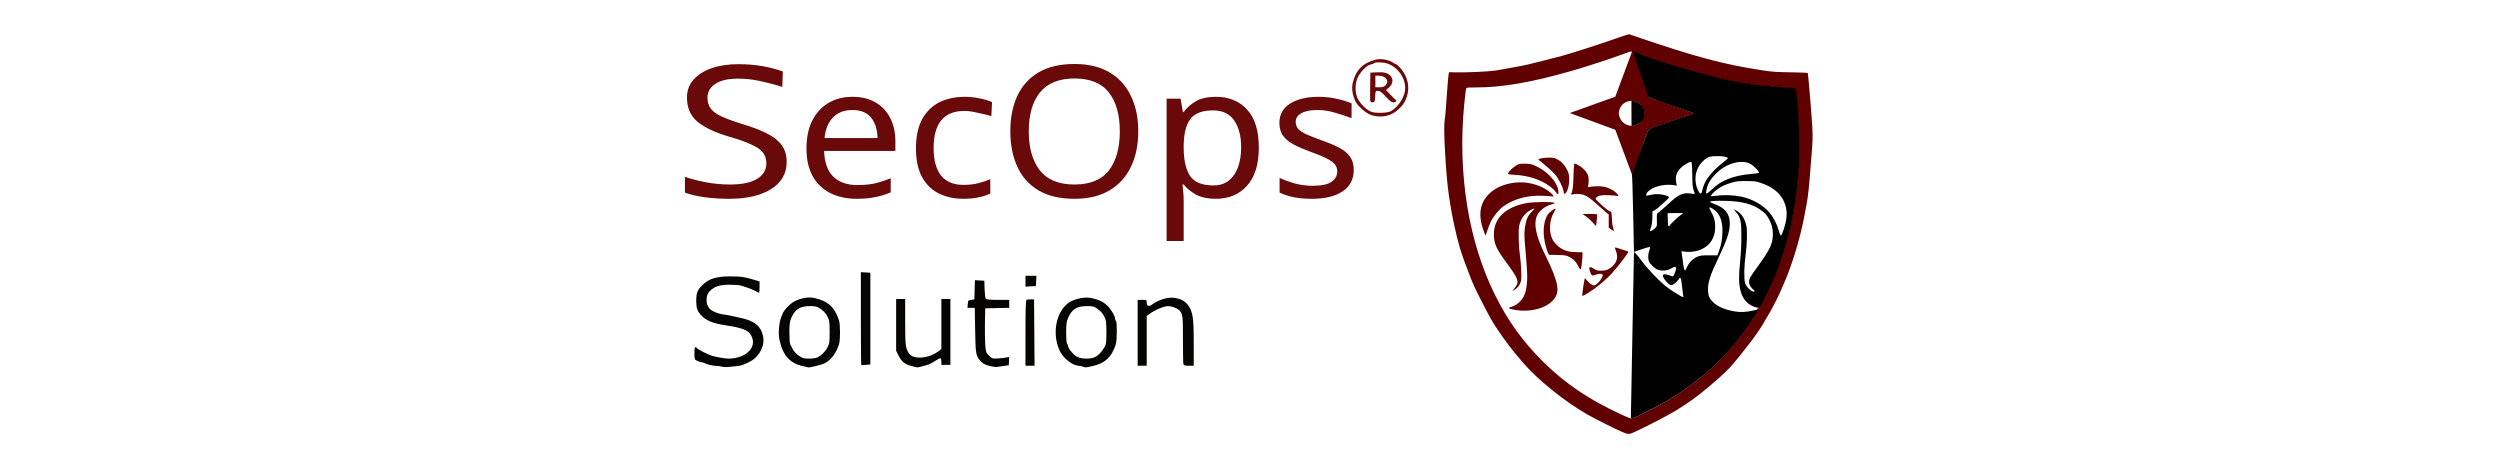
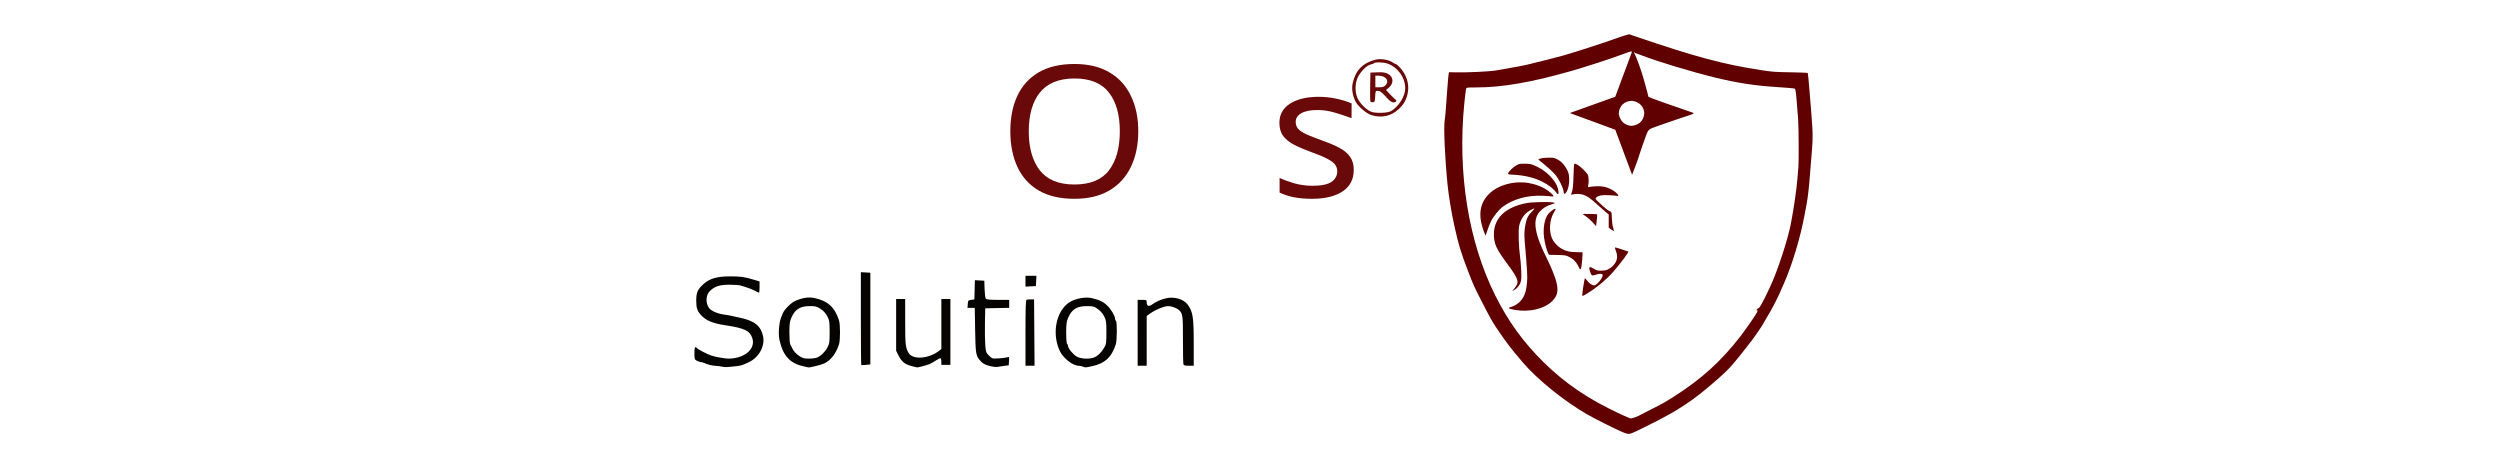
<svg xmlns="http://www.w3.org/2000/svg" width="219.0" height="41.0" viewBox="0.0 0.0 219.0 41.0" fill="none">
  <path d="M120.88 5.18C120.754 5.18 120.629 5.194 120.507 5.224C119.385 5.509 118.751 6.156 118.499 7.274C118.387 7.771 118.477 8.358 118.748 8.901C118.958 9.321 119.708 9.956 120.147 10.089C121.019 10.352 121.838 10.179 122.487 9.595C122.975 9.157 123.217 8.724 123.33 8.089C123.466 7.323 123.194 6.502 122.594 5.871C122.462 5.731 122.321 5.617 122.282 5.617C122.243 5.617 122.116 5.552 122 5.47C121.736 5.287 121.279 5.176 120.88 5.18ZM120.676 5.466C120.729 5.464 120.787 5.464 120.847 5.466C121.086 5.472 121.359 5.506 121.523 5.562C122.435 5.875 123.098 6.787 123.098 7.731C123.098 8.434 122.513 9.362 121.829 9.744C121.546 9.903 120.514 9.935 120.135 9.796C119.765 9.66 119.276 9.211 119 8.753C118.724 8.292 118.67 7.584 118.864 6.971C119.037 6.428 119.684 5.724 120.084 5.645C120.218 5.619 120.346 5.567 120.369 5.529C120.394 5.491 120.516 5.471 120.676 5.466ZM120.972 6.331C120.882 6.329 120.779 6.33 120.657 6.336L120.047 6.358L120.025 7.564C120.013 8.227 120.021 8.817 120.044 8.876C120.067 8.934 120.166 8.97 120.264 8.957C120.424 8.935 120.445 8.883 120.466 8.445C120.489 7.97 120.495 7.958 120.71 7.958C120.881 7.958 121.033 8.07 121.391 8.463C121.754 8.864 121.9 8.971 122.078 8.971C122.287 8.971 122.406 8.793 122.244 8.724C122.21 8.709 122.011 8.515 121.8 8.291L121.416 7.883L121.657 7.684C122.117 7.303 122.08 6.72 121.579 6.469C121.393 6.376 121.241 6.337 120.972 6.331ZM120.482 6.631H120.765C121.415 6.631 121.742 7.107 121.354 7.488C121.242 7.599 121.09 7.645 120.84 7.645H120.482V7.138V6.631Z" fill="#6A0909" />
  <path d="M63.248 32.12C63.068 32.079 62.884 32.055 62.699 32.048C62.347 32.028 62.003 31.942 61.684 31.795C61.602 31.756 61.513 31.733 61.422 31.727C61.354 31.727 61.193 31.673 61.065 31.608C60.84 31.494 60.831 31.469 60.831 30.946C60.831 30.407 60.886 30.302 61.059 30.507C61.143 30.607 61.962 31.028 62.297 31.143C62.63 31.258 63.498 31.415 63.797 31.415C65.22 31.415 66.218 30.563 65.901 29.619C65.682 28.965 65.236 28.751 63.565 28.497C62.429 28.326 61.843 28.082 61.404 27.598C61.077 27.239 60.99 26.974 60.99 26.347C60.99 25.663 61.09 25.406 61.521 24.981C62.098 24.413 62.737 24.212 63.961 24.21C64.902 24.21 65.179 24.248 66.001 24.493L66.537 24.653V25.149C66.537 25.421 66.516 25.645 66.492 25.645C66.468 25.645 66.298 25.564 66.115 25.465C65.895 25.352 65.665 25.257 65.427 25.184C65.246 25.133 65.066 25.076 64.888 25.012C64.788 24.975 64.351 24.942 63.917 24.942C63.041 24.942 62.604 25.082 62.184 25.494C61.828 25.846 61.792 26.532 62.109 26.979C62.283 27.227 62.869 27.485 63.407 27.552C63.624 27.578 63.927 27.632 64.079 27.669C64.233 27.707 64.572 27.782 64.833 27.837C66.087 28.096 66.652 28.548 66.844 29.449C67.028 30.313 66.491 31.305 65.612 31.721C65.04 31.992 64.944 32.024 64.556 32.07C63.702 32.171 63.472 32.18 63.248 32.12ZM70.379 32.087C69.193 31.826 68.595 31.168 68.28 29.776C68.164 29.258 68.241 28.259 68.433 27.789L68.576 27.438C68.707 27.113 69.296 26.526 69.65 26.367C70.28 26.084 70.842 25.998 71.349 26.108C72.519 26.361 73.124 26.911 73.497 28.067C73.615 28.428 73.615 29.802 73.497 30.162C73.234 30.976 72.774 31.572 72.201 31.839C71.939 31.962 70.925 32.213 70.815 32.184C70.67 32.151 70.525 32.118 70.379 32.087ZM71.584 31.318C71.931 31.166 72.281 30.819 72.488 30.423C72.659 30.098 72.677 29.963 72.675 29.081C72.675 28.189 72.657 28.066 72.474 27.712C72.341 27.451 72.14 27.229 71.892 27.068C71.548 26.839 71.453 26.815 70.937 26.815C70.083 26.815 69.644 27.096 69.315 27.853C69.182 28.161 69.151 28.395 69.151 29.122C69.151 29.612 69.183 30.075 69.22 30.149C69.257 30.223 69.36 30.425 69.449 30.596C69.541 30.776 69.767 31.016 69.983 31.162C70.31 31.383 70.423 31.415 70.861 31.415C71.136 31.415 71.462 31.371 71.584 31.318ZM79.967 32.097C79.273 31.929 79.005 31.723 78.704 31.131L78.502 30.729V26.19H79.293L79.294 28.199C79.295 30.191 79.323 30.449 79.591 30.917C79.94 31.531 81.346 31.439 82.247 30.741L82.463 30.574V26.191H83.255V31.962H82.463V31.692C82.463 31.545 82.434 31.406 82.398 31.384C82.362 31.363 82.176 31.451 81.982 31.58C81.789 31.709 81.542 31.85 81.433 31.895C81.192 31.993 80.417 32.199 80.341 32.185C80.216 32.157 80.091 32.128 79.967 32.097ZM86.761 32.079C86.259 31.956 86.024 31.814 85.767 31.475C85.485 31.104 85.454 30.87 85.42 28.822L85.389 26.97H84.752L84.777 26.639C84.799 26.326 84.816 26.305 85.079 26.269L85.356 26.229L85.378 25.387L85.401 24.544L85.814 24.568L86.227 24.591L86.25 25.328C86.263 25.733 86.311 26.111 86.359 26.167C86.421 26.24 86.716 26.268 87.425 26.268H88.406V26.966L87.356 26.987L86.307 27.009L86.281 28.296C86.268 29.004 86.281 29.874 86.309 30.231C86.358 30.837 86.379 30.896 86.639 31.153C86.915 31.424 86.925 31.427 87.483 31.393C87.795 31.375 88.132 31.334 88.233 31.3C88.41 31.24 88.415 31.252 88.391 31.619L88.367 32L87.97 32.05C87.752 32.077 87.484 32.118 87.376 32.14C87.268 32.162 86.99 32.134 86.761 32.078V32.079ZM94.865 32.116C94.746 32.073 94.622 32.049 94.496 32.044C93.963 32.03 93.134 31.377 92.834 30.736C92.047 29.052 92.617 26.878 93.992 26.316C94.537 26.092 95.186 26.012 95.629 26.113C96.301 26.265 96.663 26.44 97.003 26.777C97.343 27.113 97.678 27.674 97.678 27.908C97.678 27.988 97.713 28.074 97.756 28.101C97.866 28.168 97.857 29.817 97.745 30.162C97.375 31.302 96.775 31.85 95.64 32.084C95.034 32.209 95.078 32.207 94.865 32.117V32.116ZM95.865 31.304C96.179 31.175 96.481 30.875 96.736 30.44C96.903 30.157 96.92 30.033 96.92 29.114C96.92 28.205 96.9 28.062 96.731 27.722C96.6 27.469 96.41 27.25 96.179 27.081C95.842 26.838 95.77 26.818 95.213 26.817C94.328 26.814 93.896 27.086 93.562 27.854C93.427 28.164 93.398 28.395 93.398 29.155C93.398 29.689 93.432 30.1 93.478 30.128C93.522 30.155 93.557 30.228 93.557 30.291C93.557 30.505 93.977 31.03 94.302 31.223C94.683 31.447 95.427 31.485 95.865 31.304ZM75.448 31.971C75.428 31.951 75.411 30.114 75.411 27.889V23.843L75.827 23.866L76.243 23.89V31.922L75.864 31.964C75.656 31.988 75.468 31.991 75.448 31.971H75.448ZM89.832 29.162C89.832 26.929 89.855 26.278 89.931 26.255C89.986 26.238 90.156 26.226 90.308 26.227L90.585 26.23L90.606 29.134L90.627 32.039H89.832V29.162ZM99.658 29.153V26.269H100.055C100.443 26.269 100.451 26.273 100.451 26.505C100.451 26.81 100.637 26.881 100.912 26.681C101.253 26.433 101.625 26.263 102.104 26.139C102.823 25.952 103.677 26.191 104.037 26.678C104.498 27.306 104.571 27.771 104.571 30.095V32.039H104.143C103.831 32.039 103.704 32.007 103.669 31.918C103.644 31.851 103.624 30.877 103.626 29.752C103.63 27.6 103.609 27.456 103.252 27.139C103.075 26.983 102.61 26.815 102.352 26.815C101.972 26.815 101.203 27.132 100.708 27.492L100.451 27.68V32.039H99.659L99.658 29.153ZM89.832 24.635V24.163H90.791L90.767 24.612L90.744 25.06L90.288 25.083L89.832 25.107V24.635Z" fill="#050403" />
-   <path d="M142.712 3L142.398 3.089C142.226 3.138 141.684 3.321 141.196 3.495C140.226 3.84 137.892 4.592 136.951 4.862C136.625 4.955 135.903 5.142 135.347 5.277C134.79 5.412 134.224 5.554 134.088 5.591C133.671 5.706 132.468 5.936 131.003 6.179C130.469 6.268 128.468 6.36 127.55 6.338L126.935 6.324L126.9 6.494C126.88 6.587 126.829 7.155 126.786 7.757C126.626 9.975 126.606 10.216 126.556 10.503C126.45 11.111 126.571 13.853 126.809 16.208C126.907 17.176 127.155 18.678 127.398 19.765C127.785 21.503 127.954 22.06 128.625 23.81C129.068 24.966 129.129 25.103 129.795 26.403C130.519 27.818 130.719 28.175 131.095 28.734C131.92 29.96 132.38 30.562 133.414 31.769C134.686 33.253 137.031 35.145 139.016 36.289C139.649 36.654 141.628 37.646 142.134 37.853C142.614 38.049 142.708 38.053 143.078 37.892C143.514 37.703 145.609 36.655 145.737 36.562C145.764 36.542 145.964 36.433 146.181 36.32C146.398 36.207 146.754 36 146.971 35.861C147.188 35.721 147.471 35.54 147.599 35.459C148.411 34.943 149.463 34.109 150.723 32.983C151.534 32.259 151.895 31.843 153.413 29.882C153.766 29.426 154.498 28.345 154.498 28.279C154.498 28.268 154.623 28.055 154.775 27.807C155.181 27.146 155.641 26.271 155.932 25.607C156.072 25.287 156.216 24.959 156.252 24.879C156.956 23.318 157.712 20.82 158.076 18.856C158.146 18.482 158.235 18.001 158.275 17.787C158.369 17.287 158.483 16.276 158.547 15.383C158.575 14.995 158.62 14.427 158.647 14.12C158.798 12.407 158.811 12.031 158.754 11.047C158.723 10.506 158.675 9.845 158.647 9.578C158.62 9.311 158.551 8.491 158.495 7.757C158.438 7.022 158.377 6.407 158.358 6.389C158.339 6.372 157.657 6.347 156.843 6.333C155.51 6.312 155.264 6.294 154.375 6.159C151.003 5.648 148.533 4.988 143.287 3.196L142.712 3ZM142.879 4.502C142.968 4.502 142.966 4.561 142.87 4.783L141.499 8.473L137.518 9.901L141.501 11.367C141.501 11.367 142.967 15.313 142.971 15.316L143.414 14.15C143.413 14.158 143.796 12.958 144.196 11.866C144.378 11.371 144.44 11.311 144.947 11.136C145.137 11.07 145.481 10.949 145.712 10.866C146.244 10.674 147.615 10.209 148.018 10.084C148.351 9.98 148.424 9.923 148.291 9.87C148.169 9.821 146.66 9.298 145.811 9.011C145.417 8.877 144.94 8.705 144.75 8.627L144.404 8.486C144.406 8.468 143.751 5.747 143.101 4.54C143.092 4.525 143.247 4.661 143.254 4.657C143.273 4.645 143.401 4.693 143.869 4.872C145.309 5.423 148.209 6.298 150.204 6.784C152.242 7.281 153.721 7.506 155.806 7.637C156.512 7.681 157.135 7.735 157.191 7.756C157.284 7.791 157.3 7.872 157.378 8.711C157.425 9.214 157.486 9.987 157.514 10.428C157.569 11.295 157.585 14.084 157.538 14.632C157.523 14.818 157.488 15.243 157.461 15.577C157.377 16.601 157.172 18.032 156.892 19.535C156.628 20.952 155.706 23.764 155.054 25.146C154.355 26.626 154.1 27.072 153.988 27.009C153.957 26.991 153.948 26.995 153.969 27.018C153.991 27.041 153.957 27.09 153.895 27.126C153.832 27.163 153.821 27.181 153.869 27.167C153.97 27.136 153.984 27.236 153.899 27.396C153.777 27.627 152.831 28.987 152.466 29.457C150.755 31.66 149.033 33.219 146.625 34.746C145.783 35.28 145.723 35.313 144.552 35.905C144.036 36.166 143.595 36.4 143.565 36.415C143.28 36.553 143.154 36.583 143.047 36.612C142.967 36.641 142.903 36.647 142.858 36.658C142.811 36.658 142.418 36.493 141.984 36.292C139.164 34.983 137.14 33.619 135.22 31.73C133.435 29.974 132.126 28.166 130.981 25.874C128.644 21.198 127.671 15.195 128.267 9.12C128.336 8.414 128.415 7.796 128.441 7.748C128.484 7.668 128.567 7.659 129.299 7.659C131.583 7.659 134.144 7.218 137.617 6.225C138.98 5.835 141.097 5.147 142.151 4.75C142.514 4.614 142.842 4.502 142.879 4.502ZM142.959 8.834C143.638 8.901 144.036 9.407 144.038 9.934C143.983 10.682 143.425 10.998 142.91 11.024C142.439 10.996 141.92 10.714 141.802 9.954C141.835 9.255 142.322 8.838 142.959 8.834ZM135.643 13.809C135.385 13.812 135.074 13.846 134.952 13.884C134.736 13.952 134.733 13.956 134.828 14.033C135.491 14.565 136.029 15.049 136.235 15.297C136.559 15.686 136.934 16.433 136.965 16.749C136.992 17.031 137.072 17.055 137.217 16.824C137.39 16.549 137.482 16.089 137.46 15.621C137.442 15.265 137.414 15.149 137.273 14.867C137.061 14.444 136.76 14.127 136.397 13.946C136.138 13.817 136.069 13.804 135.643 13.809L135.643 13.809ZM137.958 14.338C137.935 14.336 137.918 14.338 137.909 14.348C137.884 14.372 137.852 14.85 137.838 15.409C137.815 16.349 137.777 16.644 137.637 17.006C137.613 17.067 137.635 17.071 137.773 17.032C138.011 16.965 138.405 16.975 138.676 17.055C139.003 17.152 139.339 17.383 139.888 17.89C140.146 18.128 140.484 18.427 140.641 18.556L140.924 18.79V19.948L141.129 20.094C141.242 20.174 141.351 20.24 141.371 20.24C141.391 20.24 141.364 20.103 141.311 19.936C141.247 19.737 141.208 19.451 141.196 19.103C141.179 18.575 141.178 18.573 141.039 18.513C140.84 18.427 140.653 18.28 140.161 17.821C139.743 17.432 139.731 17.415 139.814 17.325C139.993 17.13 140.281 17.07 140.908 17.098C141.229 17.111 141.553 17.138 141.628 17.157C141.713 17.179 141.763 17.172 141.763 17.139C141.763 17.03 141.46 16.753 141.185 16.61C140.716 16.365 140.359 16.29 139.804 16.319C139.538 16.333 139.269 16.36 139.206 16.38C139.095 16.415 139.092 16.409 139.131 16.227C139.199 15.911 139.174 15.471 139.076 15.271C139.027 15.17 138.891 14.983 138.774 14.855C138.572 14.634 138.118 14.355 137.958 14.338ZM133.57 14.341C133.144 14.339 133.077 14.351 132.848 14.476C132.566 14.63 132.166 15.01 132.117 15.171C132.086 15.273 132.102 15.277 132.618 15.308C133.588 15.367 134.373 15.556 135.072 15.901C135.628 16.174 136.097 16.534 136.308 16.846C136.474 17.094 136.552 17.048 136.514 16.724C136.414 15.891 135.449 14.889 134.328 14.456C134.101 14.368 133.937 14.344 133.57 14.341ZM133.082 15.973C132.133 15.998 131.178 16.324 130.567 16.868C129.57 17.757 129.418 18.923 130.09 20.544C130.109 20.59 130.132 20.629 130.141 20.629C130.15 20.629 130.216 20.437 130.288 20.204C130.359 19.97 130.503 19.604 130.607 19.39C130.815 18.964 131.327 18.335 131.66 18.097C132.611 17.417 133.81 17.091 135.149 17.15C135.516 17.166 135.877 17.193 135.951 17.209C136.154 17.255 136.123 17.148 135.865 16.915C135.402 16.497 134.786 16.209 134.016 16.052C133.714 15.99 133.398 15.965 133.082 15.973ZM135.055 17.698C134.577 17.705 134.064 17.734 133.792 17.781C131.828 18.124 130.776 19.175 130.869 20.701C130.914 21.442 131.112 21.852 132.035 23.106C133.061 24.501 133.121 24.713 132.646 25.283L132.469 25.496L132.622 25.418C132.891 25.281 133.122 25.003 133.208 24.713C133.273 24.491 133.282 24.303 133.257 23.665C133.24 23.237 133.191 22.669 133.149 22.402C133.045 21.757 132.998 20.208 133.071 19.829C133.189 19.209 133.542 18.699 134.043 18.424C134.461 18.194 134.502 18.219 134.204 18.523C133.868 18.866 133.754 19.08 133.652 19.56C133.531 20.131 133.511 20.512 133.567 21.165C133.788 23.727 133.817 24.248 133.765 24.757C133.702 25.369 133.642 25.625 133.486 25.947C133.275 26.384 132.852 26.746 132.402 26.875C132.038 26.979 132.107 27.038 132.719 27.147C133.962 27.369 135.29 27.056 135.969 26.381C136.44 25.913 136.537 25.467 136.336 24.692C136.217 24.234 135.855 23.332 135.543 22.717C134.409 20.479 134.218 19.242 134.894 18.526C135.196 18.206 135.489 18.026 135.914 17.9C136.25 17.8 136.256 17.796 136.112 17.75C135.978 17.708 135.534 17.692 135.055 17.698ZM136.218 18.297C136.116 18.297 135.767 18.562 135.621 18.75C135.308 19.154 135.163 19.933 135.251 20.743C135.303 21.221 135.483 21.925 135.618 22.183L135.69 22.32L136.419 22.336C137.106 22.352 137.165 22.361 137.439 22.494C137.797 22.666 138.057 22.916 138.209 23.231C138.272 23.363 138.345 23.497 138.371 23.531C138.493 23.686 138.523 23.583 138.602 22.72C138.627 22.441 138.638 22.197 138.626 22.178C138.614 22.158 138.632 22.132 138.666 22.118C138.7 22.105 138.471 22.092 138.157 22.09C137.523 22.085 137.198 22.014 136.803 21.793C136.53 21.64 136.207 21.328 136.05 21.066C135.664 20.423 135.693 19.325 136.115 18.621C136.307 18.3 136.308 18.297 136.218 18.297ZM138.847 18.737C138.731 18.74 138.654 18.745 138.654 18.755C138.654 18.769 138.772 18.854 138.917 18.945C139.061 19.036 139.322 19.267 139.497 19.459L139.814 19.808L139.873 19.311C139.906 19.038 139.922 18.799 139.91 18.779C139.892 18.75 139.194 18.729 138.847 18.737ZM141.473 21.675C141.459 21.689 141.476 21.771 141.511 21.857C141.695 22.308 141.706 22.604 141.549 22.936C141.421 23.205 141.179 23.439 140.861 23.599C140.705 23.678 140.559 23.705 140.278 23.709C139.938 23.713 139.881 23.699 139.646 23.555C139.216 23.292 139.139 23.348 139.296 23.811C139.415 24.165 139.459 24.185 139.838 24.053C140.102 23.962 140.303 23.96 140.378 24.049C140.513 24.209 139.903 25 139.646 25C139.474 25 139.207 24.816 139.024 24.57C138.942 24.46 138.861 24.371 138.843 24.37C138.802 24.369 138.604 25.622 138.604 25.885C138.604 25.959 138.694 25.92 139.121 25.656C139.906 25.171 140.726 24.484 141.305 23.826C141.913 23.135 142.732 22.037 142.639 22.037C142.631 22.037 142.372 21.95 142.062 21.844C141.752 21.737 141.487 21.662 141.473 21.675Z" fill="#600001" />
-   <path d="M143.032 4.491L144.395 8.494C145.918 9.117 146.979 9.412 148.272 9.872C148.405 9.925 148.401 9.946 148.067 10.05C147.665 10.175 146.293 10.64 145.762 10.831C145.531 10.915 145.187 11.036 144.997 11.102C144.489 11.277 144.401 11.311 144.22 11.806C144.208 11.799 142.958 15.275 142.958 15.275C143.008 15.288 143.134 22.064 143.134 22.064C143.163 22.064 143.685 21.876 143.97 21.78C144.268 21.68 144.507 21.624 144.532 21.648C144.557 21.673 144.534 21.799 144.478 21.945C144.362 22.243 144.35 22.666 144.45 22.901C144.534 23.098 144.897 23.468 145.117 23.58C145.482 23.766 146.074 23.733 146.412 23.507C146.802 23.247 146.919 23.361 146.744 23.831C146.598 24.225 146.552 24.266 146.365 24.17C146.283 24.129 146.12 24.073 146.003 24.047C145.742 23.99 145.642 24.049 145.688 24.234C145.728 24.394 146.009 24.75 146.208 24.895C146.337 24.988 146.386 24.999 146.505 24.958C146.661 24.904 147.03 24.555 147.074 24.42C147.112 24.299 147.225 24.314 147.262 24.444C147.279 24.504 147.325 24.85 147.365 25.214C147.405 25.577 147.443 25.912 147.46 25.956C147.478 26 147.471 26.036 147.445 26.036C147.372 26.036 146.633 25.589 146.188 25.275C145.441 24.749 144.192 23.437 143.559 22.515C143.486 22.408 143.166 22.081 143.134 22.064L142.862 36.66C143.025 36.644 143.518 36.462 143.656 36.366C143.683 36.346 144.086 36.131 144.602 35.871C145.773 35.279 145.832 35.246 146.675 34.712C149.496 32.923 151.514 30.967 153.397 28.196C154.172 27.056 154.168 27.078 153.598 27.202C152.942 27.345 152.462 27.367 151.944 27.278C151.11 27.136 150.474 26.865 150.08 26.483C149.743 26.156 149.647 25.94 149.623 25.452C149.59 24.798 149.815 24.081 150.501 22.659C151.321 20.956 151.566 20.191 151.527 19.459C151.486 18.676 151.075 18.193 150.179 17.872C150.017 17.813 149.853 17.738 149.816 17.703C149.709 17.605 150.283 17.564 151.29 17.598C152.613 17.643 153.518 17.883 154.213 18.374C154.629 18.668 154.752 18.805 154.984 19.234C155.212 19.657 155.304 20.035 155.302 20.546C155.299 21.325 155.054 21.857 154.079 23.196C153.733 23.67 153.398 24.157 153.333 24.277C153.118 24.674 153.208 25.047 153.598 25.377C153.753 25.509 153.724 25.576 153.534 25.529C153.315 25.474 152.948 25.071 152.867 24.796C152.759 24.429 152.783 23.27 152.92 22.27C153.051 21.316 153.075 20.195 152.974 19.749C152.835 19.137 152.565 18.726 152.129 18.462C151.993 18.38 151.882 18.321 151.882 18.331C151.882 18.342 151.962 18.444 152.059 18.558C152.484 19.06 152.549 19.352 152.545 20.74C152.543 21.497 152.507 22.184 152.429 22.974C152.301 24.256 152.312 24.852 152.477 25.485C152.68 26.268 153.14 26.747 153.869 26.936C154.095 26.995 154.107 26.993 154.203 26.873C154.382 26.649 155.179 24.997 155.521 24.14C156.057 22.8 156.746 20.549 156.941 19.501C157.221 17.997 157.427 16.567 157.51 15.543C157.535 15.228 157.561 14.913 157.588 14.598C157.634 14.049 157.618 11.261 157.564 10.394C157.536 9.953 157.475 9.18 157.428 8.676C157.349 7.837 157.334 7.757 157.241 7.722C157.185 7.701 156.562 7.647 155.856 7.603C153.77 7.472 152.291 7.247 150.253 6.75C148.259 6.264 145.359 5.388 143.918 4.837C143.451 4.659 143.052 4.479 143.032 4.491ZM152.08 5.711C152.115 5.718 152.151 5.724 152.186 5.731C152.175 5.727 152.164 5.723 152.153 5.72C152.129 5.717 152.105 5.714 152.08 5.711ZM142.913 8.827L142.922 11.033C142.926 11.063 143.368 10.99 143.72 10.704C143.986 10.489 144.053 10.277 144.053 9.912C144.053 9.657 143.975 9.492 143.905 9.379C143.783 9.182 143.444 8.861 142.913 8.827ZM150.426 13.674C150.931 13.675 151.3 13.74 151.363 13.841C151.377 13.863 151.187 14.038 150.941 14.231C149.867 15.075 149.294 15.844 149.12 16.672C149.042 17.045 148.927 17.053 148.757 16.696C148.333 15.804 148.488 14.807 149.154 14.144C149.545 13.755 149.768 13.672 150.426 13.674ZM148.113 14.183C148.21 14.183 148.224 14.309 148.244 15.397C148.26 16.267 148.276 16.429 148.369 16.681C148.427 16.839 148.466 16.978 148.454 16.99C148.442 17.001 148.29 16.986 148.116 16.957C147.437 16.84 147.03 17.031 146.107 17.898C145.876 18.114 145.577 18.378 145.441 18.484C145.305 18.589 145.177 18.698 145.157 18.724C145.137 18.751 145.13 19.005 145.142 19.289C145.165 19.858 145.163 19.863 144.808 20.129C144.614 20.275 144.51 20.291 144.546 20.169L144.658 19.793C144.714 19.605 144.745 19.327 144.747 19.009L144.75 18.517L144.971 18.402C145.192 18.287 146.206 17.368 146.206 17.282C146.206 17.189 145.754 17.045 145.374 17.016C145.082 16.994 144.885 17.009 144.606 17.073C144.399 17.121 144.219 17.149 144.205 17.136C144.191 17.122 144.201 17.055 144.227 16.987C144.406 16.525 145.412 16.138 146.305 16.189C146.535 16.202 146.767 16.23 146.819 16.25C146.899 16.282 146.908 16.273 146.876 16.195C146.855 16.143 146.826 15.968 146.812 15.804C146.776 15.39 146.89 15.077 147.2 14.743C147.426 14.499 147.942 14.183 148.113 14.183L148.113 14.183ZM152.605 14.184C152.857 14.189 153.089 14.235 153.268 14.323C153.624 14.498 154.174 15.061 154.074 15.149C154.05 15.171 153.723 15.214 153.349 15.246C152.203 15.342 151.237 15.643 150.519 16.13C150.391 16.216 150.126 16.437 149.931 16.619C149.495 17.026 149.409 17.045 149.47 16.721C149.585 16.113 149.787 15.754 150.322 15.21C150.74 14.784 151.251 14.473 151.822 14.297C152.08 14.217 152.353 14.179 152.605 14.184ZM152.993 15.863C153.749 15.866 153.803 15.873 154.252 16.023C155.227 16.35 155.877 16.854 156.23 17.557C156.602 18.299 156.606 19.073 156.243 20.121C156.144 20.408 156.036 20.643 156.003 20.643C155.97 20.643 155.884 20.434 155.808 20.169C155.65 19.616 155.365 19.059 155.03 18.652C154.461 17.96 153.505 17.419 152.492 17.215C151.827 17.082 150.936 17.057 150.291 17.154C150.08 17.185 149.894 17.197 149.877 17.18C149.831 17.134 150.138 16.805 150.426 16.59C150.787 16.322 151.183 16.139 151.724 15.991C152.157 15.872 152.279 15.859 152.993 15.863ZM149.768 18.168C149.887 18.173 150.201 18.373 150.378 18.566C150.765 18.99 150.926 19.606 150.879 20.488C150.848 21.09 150.772 21.465 150.571 22.024L150.447 22.367H149.721C149.075 22.367 148.963 22.38 148.71 22.48C148.325 22.634 147.971 22.98 147.786 23.385C147.707 23.56 147.631 23.703 147.618 23.703C147.542 23.703 147.462 23.35 147.394 22.707C147.365 22.44 147.327 22.17 147.31 22.107C147.278 21.995 147.283 21.993 147.494 22.03C148.026 22.123 148.657 22.036 149.118 21.805C149.856 21.436 150.25 20.77 150.252 19.887C150.254 19.363 150.171 19.052 149.9 18.562C149.792 18.366 149.716 18.193 149.731 18.178C149.739 18.17 149.752 18.167 149.768 18.168V18.168ZM146.761 18.662C147.134 18.655 147.44 18.666 147.44 18.688C147.44 18.709 147.359 18.77 147.26 18.822C147.07 18.922 146.255 19.692 146.255 19.771C146.255 19.826 146.171 19.833 146.141 19.781C146.119 19.742 146.092 19.321 146.086 18.919L146.082 18.676L146.761 18.662Z" fill="black" />
-   <path d="M68.912 14.185C68.912 15.203 68.458 15.996 67.549 16.564C66.64 17.131 65.415 17.415 63.873 17.415C63.083 17.415 62.352 17.367 61.68 17.27C61.008 17.174 60.448 17.04 60 16.869V15.487C60.474 15.658 61.06 15.814 61.759 15.953C62.47 16.092 63.201 16.162 63.952 16.162C65.006 16.162 65.797 15.996 66.324 15.664C66.864 15.332 67.134 14.882 67.134 14.314C67.134 13.939 67.035 13.623 66.837 13.366C66.64 13.109 66.297 12.873 65.81 12.659C65.335 12.434 64.67 12.198 63.814 11.952C62.615 11.598 61.706 11.165 61.087 10.65C60.481 10.136 60.178 9.435 60.178 8.545C60.178 7.935 60.369 7.415 60.751 6.987C61.133 6.548 61.66 6.21 62.332 5.975C63.017 5.739 63.801 5.621 64.683 5.621C65.461 5.621 66.172 5.68 66.818 5.798C67.463 5.916 68.049 6.071 68.576 6.264L68.53 7.617C68.042 7.446 67.002 7.185 66.422 7.067C65.856 6.949 65.263 6.89 64.644 6.89C63.761 6.89 63.096 7.046 62.648 7.356C62.2 7.656 61.976 8.058 61.976 8.562C61.976 8.947 62.075 9.269 62.273 9.526C62.47 9.783 62.793 10.013 63.241 10.217C63.689 10.42 64.295 10.64 65.059 10.875C65.889 11.122 66.587 11.39 67.153 11.679C67.733 11.957 68.168 12.295 68.458 12.691C68.761 13.087 68.912 13.585 68.912 14.185Z" fill="#6A0909" />
-   <path d="M74.677 8.481C75.459 8.481 76.128 8.642 76.684 8.963C77.251 9.285 77.681 9.74 77.976 10.329C78.282 10.908 78.435 11.588 78.435 12.37V13.222H72.194C72.217 14.196 72.478 14.941 72.976 15.455C73.487 15.959 74.195 16.21 75.102 16.21C75.68 16.21 76.191 16.162 76.633 16.066C77.086 15.959 77.551 15.809 78.027 15.616V16.853C77.562 17.046 77.103 17.185 76.65 17.271C76.196 17.367 75.658 17.415 75.034 17.415C74.172 17.415 73.407 17.249 72.738 16.917C72.081 16.585 71.565 16.092 71.191 15.439C70.828 14.775 70.647 13.966 70.647 13.013C70.647 12.07 70.811 11.261 71.14 10.586C71.48 9.912 71.95 9.392 72.551 9.028C73.163 8.664 73.872 8.481 74.677 8.481ZM74.66 9.638C73.946 9.638 73.379 9.858 72.959 10.297C72.551 10.726 72.307 11.325 72.228 12.097H76.871C76.859 11.368 76.678 10.779 76.327 10.329C75.975 9.869 75.42 9.638 74.66 9.638Z" fill="#6A0909" />
-   <path d="M84.405 17.415C83.6 17.415 82.88 17.26 82.245 16.949C81.621 16.639 81.128 16.157 80.765 15.503C80.414 14.85 80.238 14.014 80.238 12.997C80.238 11.936 80.425 11.074 80.799 10.41C81.173 9.745 81.678 9.258 82.313 8.947C82.959 8.637 83.69 8.481 84.507 8.481C84.972 8.481 85.419 8.53 85.85 8.626C86.281 8.712 86.632 8.819 86.904 8.947L86.841 10.172C86.568 10.075 85.856 9.933 85.493 9.847C85.13 9.762 84.79 9.719 84.473 9.719C82.681 9.719 81.786 10.806 81.786 12.98C81.786 14.02 82.001 14.818 82.432 15.375C82.874 15.921 83.526 16.194 84.388 16.194C84.886 16.194 85.323 16.146 85.697 16.049C86.082 15.953 86.434 15.835 86.751 15.696V16.949C86.445 17.099 86.105 17.212 85.731 17.287C85.368 17.372 84.926 17.415 84.405 17.415Z" fill="#6A0909" />
+   <path d="M142.712 3L142.398 3.089C142.226 3.138 141.684 3.321 141.196 3.495C140.226 3.84 137.892 4.592 136.951 4.862C136.625 4.955 135.903 5.142 135.347 5.277C134.79 5.412 134.224 5.554 134.088 5.591C133.671 5.706 132.468 5.936 131.003 6.179C130.469 6.268 128.468 6.36 127.55 6.338L126.935 6.324L126.9 6.494C126.88 6.587 126.829 7.155 126.786 7.757C126.626 9.975 126.606 10.216 126.556 10.503C126.45 11.111 126.571 13.853 126.809 16.208C126.907 17.176 127.155 18.678 127.398 19.765C127.785 21.503 127.954 22.06 128.625 23.81C129.068 24.966 129.129 25.103 129.795 26.403C130.519 27.818 130.719 28.175 131.095 28.734C131.92 29.96 132.38 30.562 133.414 31.769C134.686 33.253 137.031 35.145 139.016 36.289C139.649 36.654 141.628 37.646 142.134 37.853C142.614 38.049 142.708 38.053 143.078 37.892C143.514 37.703 145.609 36.655 145.737 36.562C145.764 36.542 145.964 36.433 146.181 36.32C146.398 36.207 146.754 36 146.971 35.861C147.188 35.721 147.471 35.54 147.599 35.459C148.411 34.943 149.463 34.109 150.723 32.983C151.534 32.259 151.895 31.843 153.413 29.882C153.766 29.426 154.498 28.345 154.498 28.279C154.498 28.268 154.623 28.055 154.775 27.807C155.181 27.146 155.641 26.271 155.932 25.607C156.072 25.287 156.216 24.959 156.252 24.879C156.956 23.318 157.712 20.82 158.076 18.856C158.146 18.482 158.235 18.001 158.275 17.787C158.369 17.287 158.483 16.276 158.547 15.383C158.575 14.995 158.62 14.427 158.647 14.12C158.798 12.407 158.811 12.031 158.754 11.047C158.723 10.506 158.675 9.845 158.647 9.578C158.62 9.311 158.551 8.491 158.495 7.757C158.438 7.022 158.377 6.407 158.358 6.389C158.339 6.372 157.657 6.347 156.843 6.333C155.51 6.312 155.264 6.294 154.375 6.159C151.003 5.648 148.533 4.988 143.287 3.196L142.712 3ZM142.879 4.502C142.968 4.502 142.966 4.561 142.87 4.783L141.499 8.473L137.518 9.901L141.501 11.367C141.501 11.367 142.967 15.313 142.971 15.316L143.414 14.15C143.413 14.158 143.796 12.958 144.196 11.866C144.378 11.371 144.44 11.311 144.947 11.136C145.137 11.07 145.481 10.949 145.712 10.866C146.244 10.674 147.615 10.209 148.018 10.084C148.351 9.98 148.424 9.923 148.291 9.87C148.169 9.821 146.66 9.298 145.811 9.011C145.417 8.877 144.94 8.705 144.75 8.627L144.404 8.486C144.406 8.468 143.751 5.747 143.101 4.54C143.092 4.525 143.247 4.661 143.254 4.657C143.273 4.645 143.401 4.693 143.869 4.872C145.309 5.423 148.209 6.298 150.204 6.784C152.242 7.281 153.721 7.506 155.806 7.637C156.512 7.681 157.135 7.735 157.191 7.756C157.284 7.791 157.3 7.872 157.378 8.711C157.425 9.214 157.486 9.987 157.514 10.428C157.569 11.295 157.585 14.084 157.538 14.632C157.523 14.818 157.488 15.243 157.461 15.577C157.377 16.601 157.172 18.032 156.892 19.535C156.628 20.952 155.706 23.764 155.054 25.146C154.355 26.626 154.1 27.072 153.988 27.009C153.957 26.991 153.948 26.995 153.969 27.018C153.991 27.041 153.957 27.09 153.895 27.126C153.832 27.163 153.821 27.181 153.869 27.167C153.97 27.136 153.984 27.236 153.899 27.396C153.777 27.627 152.831 28.987 152.466 29.457C150.755 31.66 149.033 33.219 146.625 34.746C145.783 35.28 145.723 35.313 144.552 35.905C144.036 36.166 143.595 36.4 143.565 36.415C143.28 36.553 143.154 36.583 143.047 36.612C142.967 36.641 142.903 36.647 142.858 36.658C142.811 36.658 142.418 36.493 141.984 36.292C139.164 34.983 137.14 33.619 135.22 31.73C133.435 29.974 132.126 28.166 130.981 25.874C128.644 21.198 127.671 15.195 128.267 9.12C128.336 8.414 128.415 7.796 128.441 7.748C128.484 7.668 128.567 7.659 129.299 7.659C131.583 7.659 134.144 7.218 137.617 6.225C138.98 5.835 141.097 5.147 142.151 4.75C142.514 4.614 142.842 4.502 142.879 4.502ZM142.959 8.834C143.638 8.901 144.036 9.407 144.038 9.934C143.983 10.682 143.425 10.998 142.91 11.024C142.439 10.996 141.92 10.714 141.802 9.954C141.835 9.255 142.322 8.838 142.959 8.834ZM135.643 13.809C135.385 13.812 135.074 13.846 134.952 13.884C134.736 13.952 134.733 13.956 134.828 14.033C135.491 14.565 136.029 15.049 136.235 15.297C136.559 15.686 136.934 16.433 136.965 16.749C136.992 17.031 137.072 17.055 137.217 16.824C137.39 16.549 137.482 16.089 137.46 15.621C137.442 15.265 137.414 15.149 137.273 14.867C137.061 14.444 136.76 14.127 136.397 13.946C136.138 13.817 136.069 13.804 135.643 13.809L135.643 13.809ZM137.958 14.338C137.935 14.336 137.918 14.338 137.909 14.348C137.884 14.372 137.852 14.85 137.838 15.409C137.815 16.349 137.777 16.644 137.637 17.006C137.613 17.067 137.635 17.071 137.773 17.032C138.011 16.965 138.405 16.975 138.676 17.055C139.003 17.152 139.339 17.383 139.888 17.89C140.146 18.128 140.484 18.427 140.641 18.556L140.924 18.79V19.948L141.129 20.094C141.242 20.174 141.351 20.24 141.371 20.24C141.391 20.24 141.364 20.103 141.311 19.936C141.247 19.737 141.208 19.451 141.196 19.103C141.179 18.575 141.178 18.573 141.039 18.513C140.84 18.427 140.653 18.28 140.161 17.821C139.743 17.432 139.731 17.415 139.814 17.325C139.993 17.13 140.281 17.07 140.908 17.098C141.229 17.111 141.553 17.138 141.628 17.157C141.713 17.179 141.763 17.172 141.763 17.139C141.763 17.03 141.46 16.753 141.185 16.61C140.716 16.365 140.359 16.29 139.804 16.319C139.538 16.333 139.269 16.36 139.206 16.38C139.095 16.415 139.092 16.409 139.131 16.227C139.199 15.911 139.174 15.471 139.076 15.271C138.572 14.634 138.118 14.355 137.958 14.338ZM133.57 14.341C133.144 14.339 133.077 14.351 132.848 14.476C132.566 14.63 132.166 15.01 132.117 15.171C132.086 15.273 132.102 15.277 132.618 15.308C133.588 15.367 134.373 15.556 135.072 15.901C135.628 16.174 136.097 16.534 136.308 16.846C136.474 17.094 136.552 17.048 136.514 16.724C136.414 15.891 135.449 14.889 134.328 14.456C134.101 14.368 133.937 14.344 133.57 14.341ZM133.082 15.973C132.133 15.998 131.178 16.324 130.567 16.868C129.57 17.757 129.418 18.923 130.09 20.544C130.109 20.59 130.132 20.629 130.141 20.629C130.15 20.629 130.216 20.437 130.288 20.204C130.359 19.97 130.503 19.604 130.607 19.39C130.815 18.964 131.327 18.335 131.66 18.097C132.611 17.417 133.81 17.091 135.149 17.15C135.516 17.166 135.877 17.193 135.951 17.209C136.154 17.255 136.123 17.148 135.865 16.915C135.402 16.497 134.786 16.209 134.016 16.052C133.714 15.99 133.398 15.965 133.082 15.973ZM135.055 17.698C134.577 17.705 134.064 17.734 133.792 17.781C131.828 18.124 130.776 19.175 130.869 20.701C130.914 21.442 131.112 21.852 132.035 23.106C133.061 24.501 133.121 24.713 132.646 25.283L132.469 25.496L132.622 25.418C132.891 25.281 133.122 25.003 133.208 24.713C133.273 24.491 133.282 24.303 133.257 23.665C133.24 23.237 133.191 22.669 133.149 22.402C133.045 21.757 132.998 20.208 133.071 19.829C133.189 19.209 133.542 18.699 134.043 18.424C134.461 18.194 134.502 18.219 134.204 18.523C133.868 18.866 133.754 19.08 133.652 19.56C133.531 20.131 133.511 20.512 133.567 21.165C133.788 23.727 133.817 24.248 133.765 24.757C133.702 25.369 133.642 25.625 133.486 25.947C133.275 26.384 132.852 26.746 132.402 26.875C132.038 26.979 132.107 27.038 132.719 27.147C133.962 27.369 135.29 27.056 135.969 26.381C136.44 25.913 136.537 25.467 136.336 24.692C136.217 24.234 135.855 23.332 135.543 22.717C134.409 20.479 134.218 19.242 134.894 18.526C135.196 18.206 135.489 18.026 135.914 17.9C136.25 17.8 136.256 17.796 136.112 17.75C135.978 17.708 135.534 17.692 135.055 17.698ZM136.218 18.297C136.116 18.297 135.767 18.562 135.621 18.75C135.308 19.154 135.163 19.933 135.251 20.743C135.303 21.221 135.483 21.925 135.618 22.183L135.69 22.32L136.419 22.336C137.106 22.352 137.165 22.361 137.439 22.494C137.797 22.666 138.057 22.916 138.209 23.231C138.272 23.363 138.345 23.497 138.371 23.531C138.493 23.686 138.523 23.583 138.602 22.72C138.627 22.441 138.638 22.197 138.626 22.178C138.614 22.158 138.632 22.132 138.666 22.118C138.7 22.105 138.471 22.092 138.157 22.09C137.523 22.085 137.198 22.014 136.803 21.793C136.53 21.64 136.207 21.328 136.05 21.066C135.664 20.423 135.693 19.325 136.115 18.621C136.307 18.3 136.308 18.297 136.218 18.297ZM138.847 18.737C138.731 18.74 138.654 18.745 138.654 18.755C138.654 18.769 138.772 18.854 138.917 18.945C139.061 19.036 139.322 19.267 139.497 19.459L139.814 19.808L139.873 19.311C139.906 19.038 139.922 18.799 139.91 18.779C139.892 18.75 139.194 18.729 138.847 18.737ZM141.473 21.675C141.459 21.689 141.476 21.771 141.511 21.857C141.695 22.308 141.706 22.604 141.549 22.936C141.421 23.205 141.179 23.439 140.861 23.599C140.705 23.678 140.559 23.705 140.278 23.709C139.938 23.713 139.881 23.699 139.646 23.555C139.216 23.292 139.139 23.348 139.296 23.811C139.415 24.165 139.459 24.185 139.838 24.053C140.102 23.962 140.303 23.96 140.378 24.049C140.513 24.209 139.903 25 139.646 25C139.474 25 139.207 24.816 139.024 24.57C138.942 24.46 138.861 24.371 138.843 24.37C138.802 24.369 138.604 25.622 138.604 25.885C138.604 25.959 138.694 25.92 139.121 25.656C139.906 25.171 140.726 24.484 141.305 23.826C141.913 23.135 142.732 22.037 142.639 22.037C142.631 22.037 142.372 21.95 142.062 21.844C141.752 21.737 141.487 21.662 141.473 21.675Z" fill="#600001" />
  <path d="M99.712 11.502C99.712 12.691 99.496 13.73 99.065 14.619C98.646 15.498 98.022 16.183 97.195 16.676C96.367 17.169 95.341 17.415 94.117 17.415C92.858 17.415 91.809 17.169 90.97 16.676C90.143 16.183 89.525 15.492 89.117 14.603C88.709 13.714 88.504 12.675 88.504 11.486C88.504 10.308 88.709 9.279 89.117 8.401C89.525 7.523 90.143 6.837 90.97 6.344C91.809 5.852 92.864 5.605 94.133 5.605C95.347 5.605 96.367 5.852 97.195 6.344C98.022 6.826 98.646 7.512 99.065 8.401C99.496 9.279 99.712 10.313 99.712 11.502ZM90.12 11.502C90.12 12.948 90.443 14.089 91.089 14.925C91.736 15.75 92.745 16.162 94.117 16.162C95.5 16.162 96.509 15.75 97.144 14.925C97.778 14.089 98.096 12.948 98.096 11.502C98.096 10.056 97.778 8.926 97.144 8.112C96.509 7.287 95.505 6.875 94.133 6.875C92.762 6.875 91.747 7.287 91.089 8.112C90.443 8.926 90.12 10.056 90.12 11.502Z" fill="#6A0909" />
-   <path d="M106.531 8.481C107.653 8.481 108.555 8.851 109.235 9.59C109.927 10.329 110.272 11.443 110.272 12.932C110.272 14.4 109.927 15.514 109.235 16.274C108.555 17.035 107.648 17.415 106.514 17.415C105.811 17.415 105.227 17.292 104.762 17.046C104.309 16.789 103.952 16.494 103.691 16.162H103.589C103.612 16.344 103.634 16.574 103.657 16.853C103.68 17.131 103.691 17.372 103.691 17.576V21.111H102.194V8.642H103.419L103.623 9.815H103.691C103.963 9.44 104.32 9.124 104.762 8.867C105.204 8.61 105.794 8.481 106.531 8.481ZM106.259 9.67C105.329 9.67 104.672 9.917 104.286 10.41C103.912 10.902 103.714 11.652 103.691 12.659V12.932C103.691 13.993 103.872 14.812 104.235 15.391C104.609 15.959 105.295 16.242 106.293 16.242C106.848 16.242 107.302 16.098 107.653 15.809C108.016 15.519 108.283 15.128 108.453 14.636C108.634 14.132 108.725 13.559 108.725 12.916C108.725 11.931 108.521 11.143 108.113 10.554C107.716 9.965 107.098 9.67 106.259 9.67Z" fill="#6A0909" />
  <path d="M118.589 14.877C118.589 15.712 118.26 16.344 117.602 16.773C116.945 17.201 116.06 17.415 114.949 17.415C114.314 17.415 113.764 17.367 113.3 17.271C112.846 17.174 112.444 17.04 112.092 16.869V15.584C112.455 15.755 112.891 15.916 113.402 16.066C113.923 16.205 114.45 16.274 114.983 16.274C115.743 16.274 116.293 16.162 116.633 15.937C116.973 15.701 117.143 15.391 117.143 15.005C117.143 14.791 117.081 14.598 116.956 14.427C116.831 14.255 116.605 14.084 116.276 13.912C115.958 13.741 115.499 13.548 114.898 13.334C114.309 13.12 113.804 12.905 113.385 12.691C112.965 12.477 112.642 12.22 112.415 11.92C112.189 11.62 112.075 11.235 112.075 10.763C112.075 10.035 112.387 9.472 113.011 9.076C113.645 8.68 114.473 8.481 115.493 8.481C116.049 8.481 116.565 8.535 117.041 8.642C117.529 8.739 117.982 8.878 118.402 9.06L118.395 10.352C118.01 10.202 117.103 9.906 116.684 9.799C116.264 9.692 115.834 9.638 115.391 9.638C114.779 9.638 114.309 9.735 113.98 9.928C113.662 10.11 113.504 10.361 113.504 10.683C113.504 10.918 113.577 11.122 113.725 11.293C113.872 11.454 114.116 11.615 114.456 11.775C114.808 11.925 115.272 12.107 115.851 12.322C116.429 12.525 116.922 12.734 117.33 12.948C117.738 13.163 118.05 13.425 118.265 13.736C118.481 14.036 118.589 14.416 118.589 14.877Z" fill="#6A0909" />
</svg>